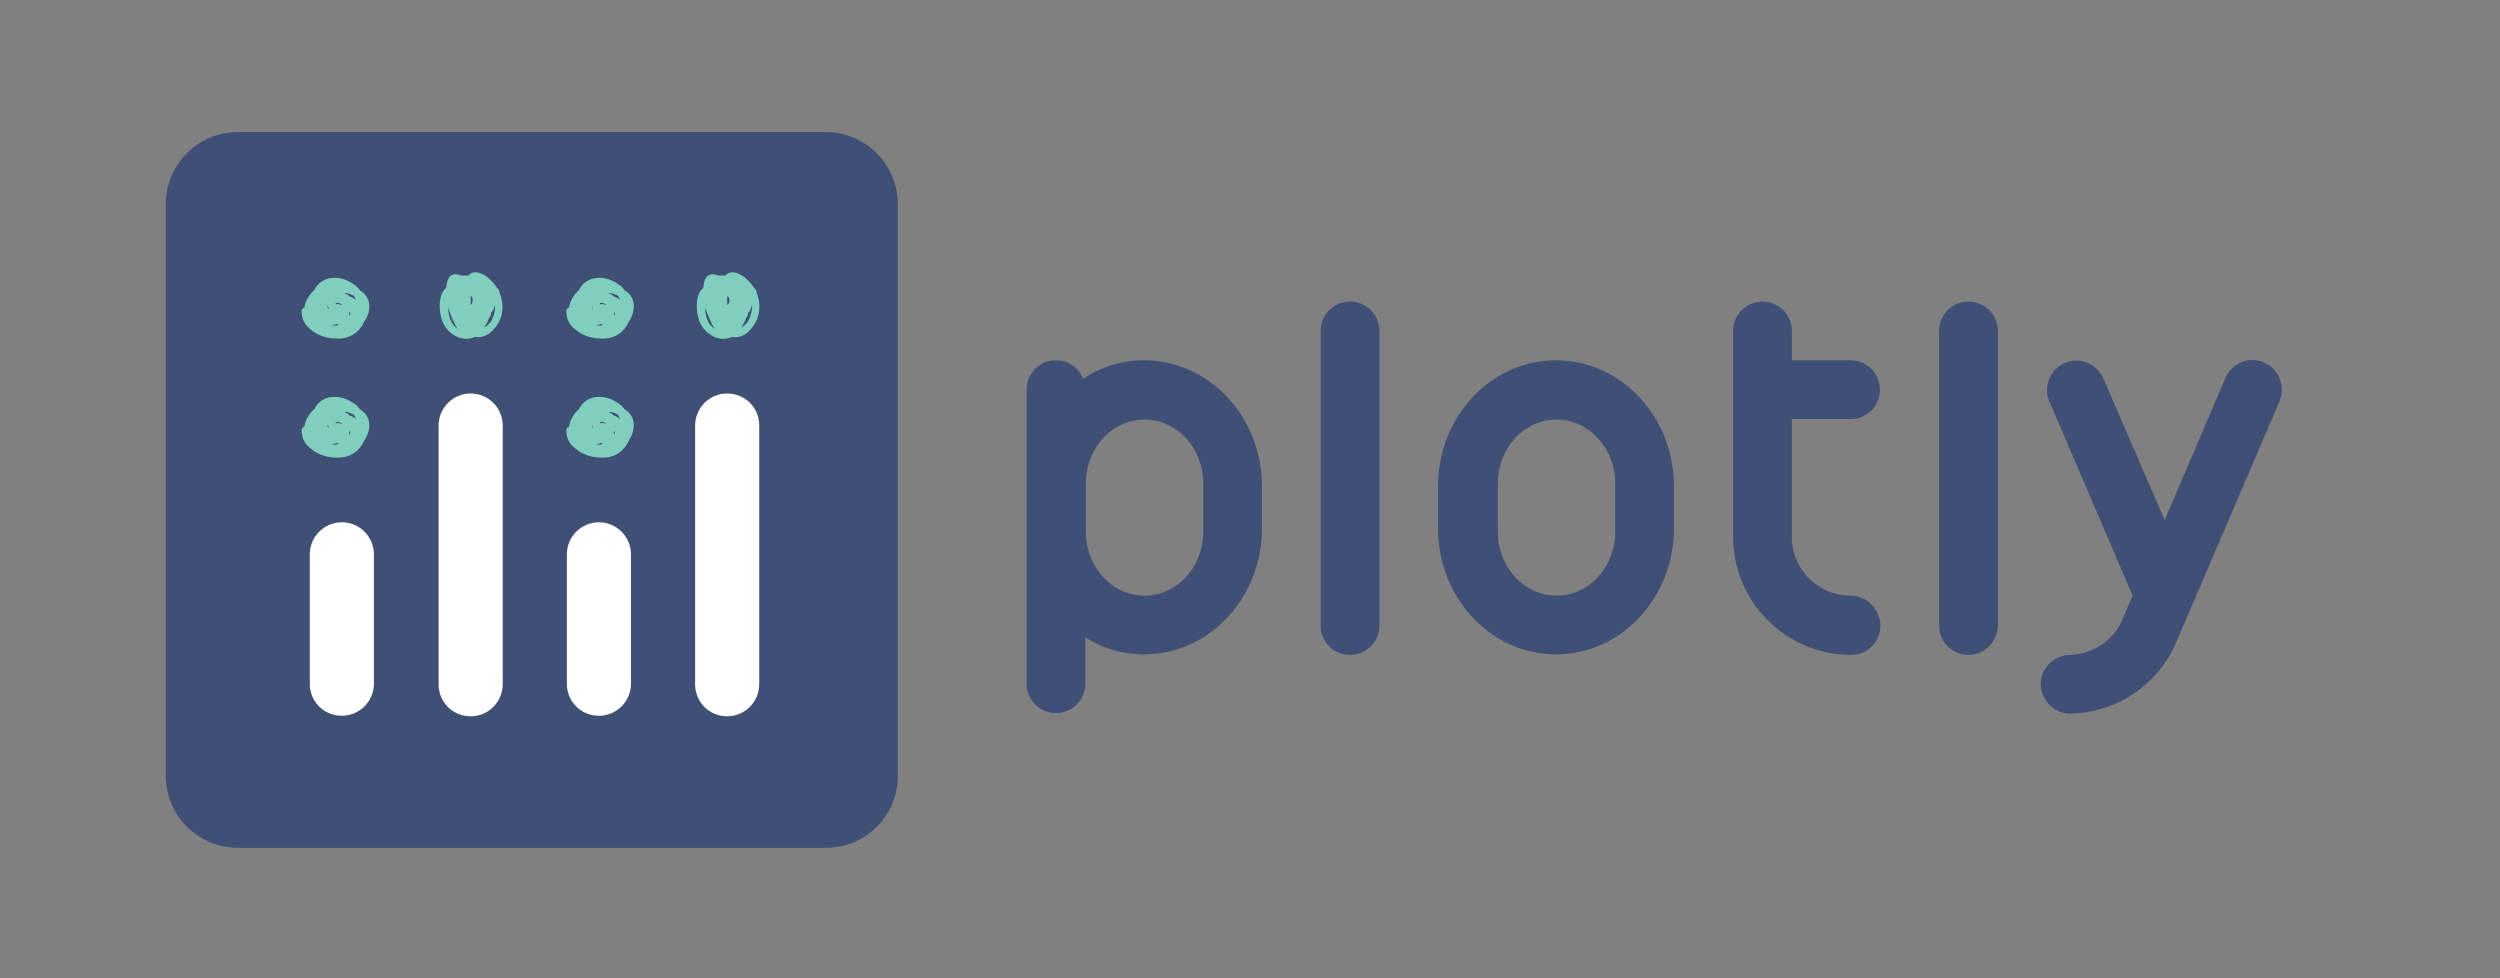
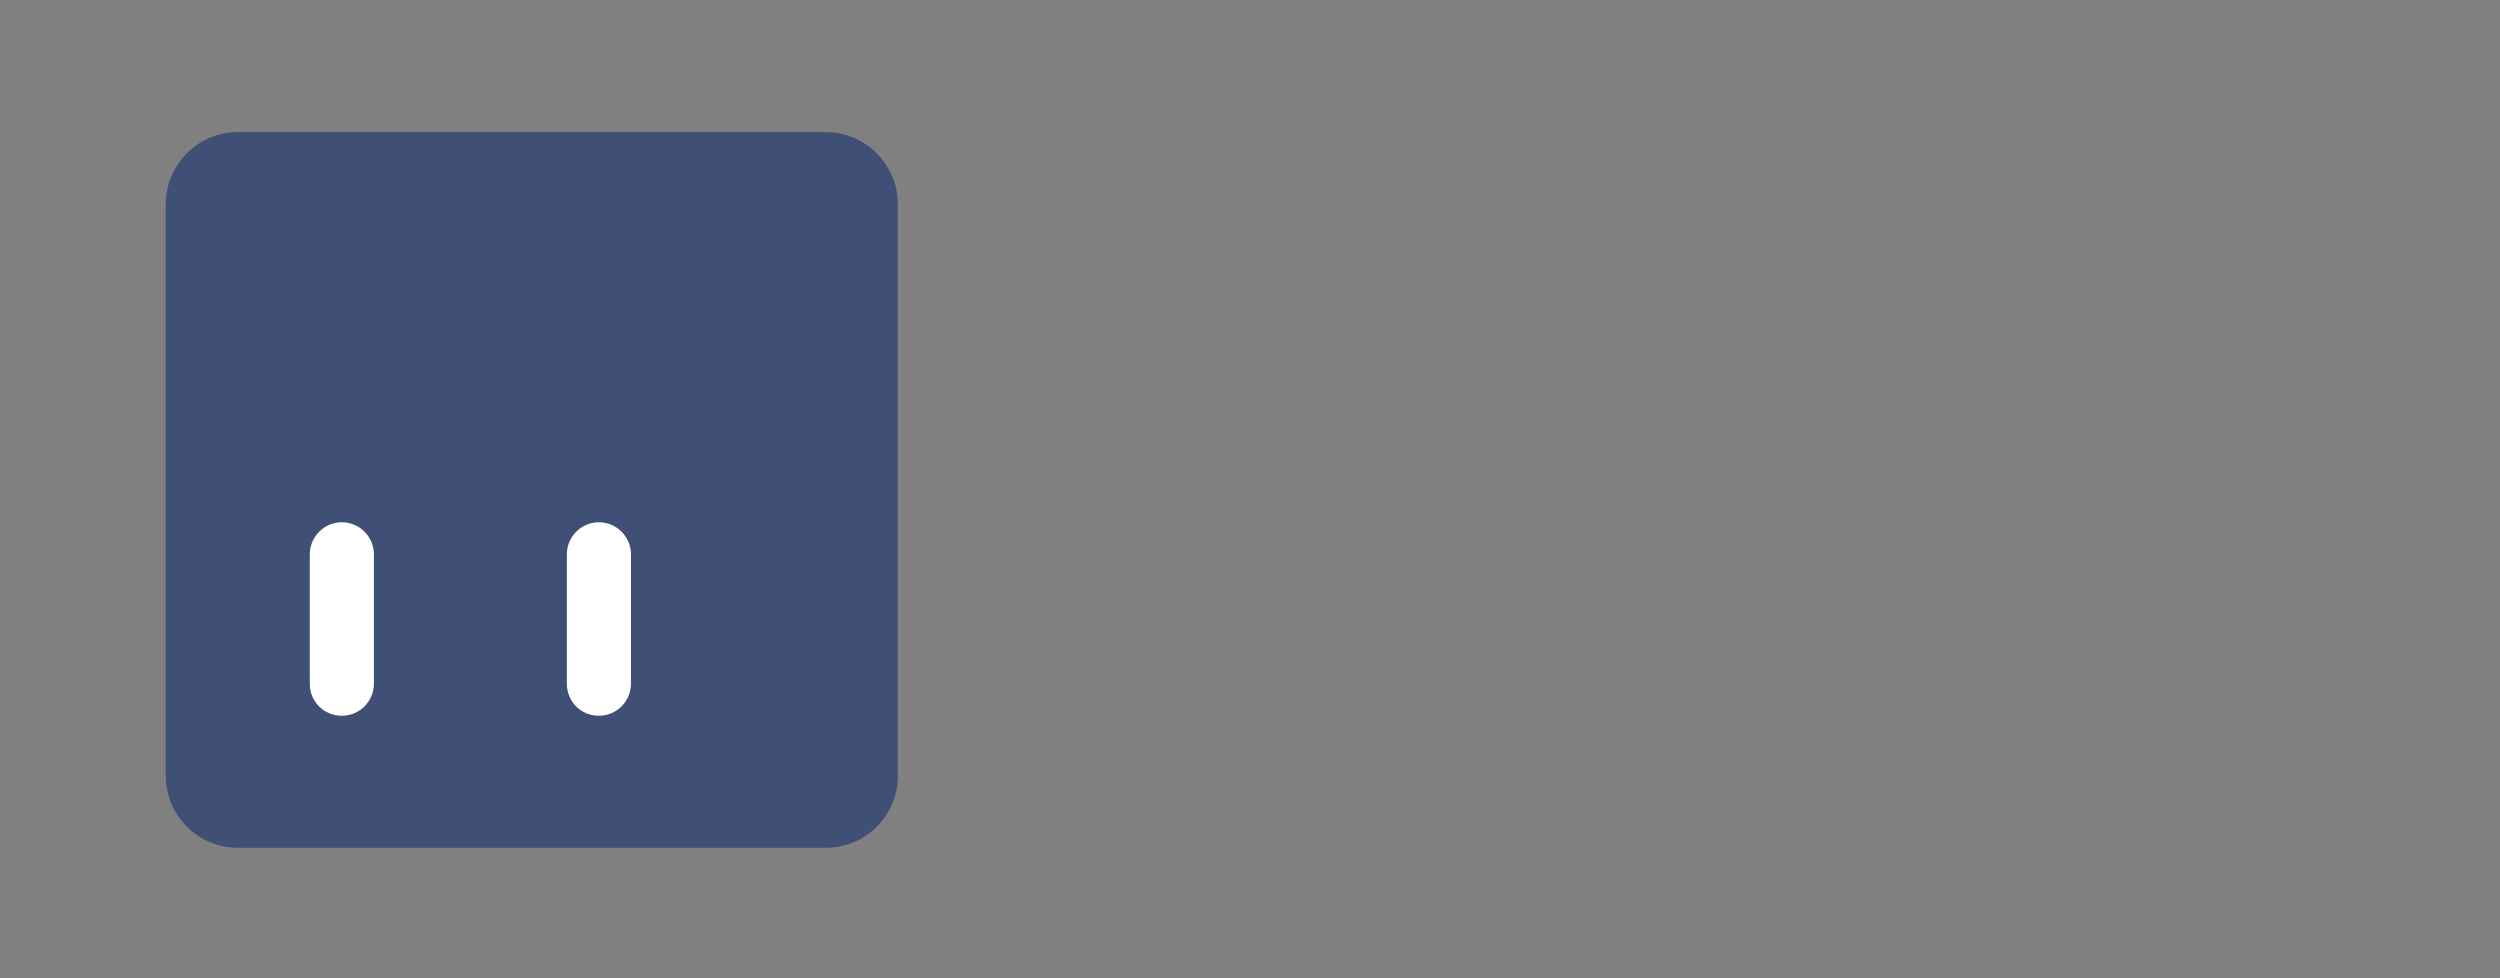
<svg xmlns="http://www.w3.org/2000/svg" viewBox="0 0 460 180">
  <rect x="0" y="0" width="460" height="180" fill="#808080" stroke="none" />
  <path d="M151.9 156H43.8c-7.3 0-13.3-5.9-13.3-13.3V37.6c0-7.3 5.9-13.3 13.3-13.3h108.1c7.3 0 13.3 5.9 13.3 13.3v105.1a13.23 13.23 0 0 1-13.3 13.3z" fill="#3f4f75" />
  <g fill="#80cfbe">
-     <path d="M66.5 75.5c-.1-.1-.2-.1-.3-.2-.3-.5-.8-.9-1.3-1.2-2.1-1.5-5.3-1.6-6.8.7-.1.1-.1.2-.2.4-1 .9-1.7 2-1.9 3.3-.3.1-.5.3-.5.7 0 1.5.7 2.7 1.9 3.5 1.2 1 2.9 1.5 4.6 1.5 2.5.1 4.2-1.3 5-3.1 1.3-1.9 1.4-4.3-.5-5.6zM64.4 80c-.1-.1-.1-.3-.2-.4.1-.1.1-.2.2-.4 0 .3.1.5 0 .8zm-4.1-1.9c0 .1 0 .2.1.3 0 .1.1.3.1.4-.2-.1-.3-.4-.2-.7zm2.1-.4c.1.1.3.1.4.1v.3c-.2-.3-.7-.3-1-.2 0-.1 0-.2-.1-.2l.5-.1c.1 0 .1.1.2.1zm-1.3 4c.3 0 .7-.1 1-.2l.2.2c-.3.1-.6.1-.9.1-.2 0-.3 0-.3-.1-.1.1-.1 0 0 0zm4-5.4c0 .1.1.1.1.2l.3.6c-.4-.3-.8-.6-1.3-.7-.1-.2-.3-.4-.5-.4h-.1c-.1-.1-.1-.2-.2-.2.6 0 1.2.2 1.7.5zm1.4-22.7c-.1-.1-.2-.1-.3-.2-.3-.5-.8-.9-1.3-1.2-2.1-1.5-5.3-1.6-6.8.7-.1.1-.1.2-.2.4-1 .9-1.7 2-1.9 3.3-.3.1-.5.3-.5.7 0 1.5.7 2.7 1.9 3.5 1.2 1 2.9 1.5 4.6 1.5 2.5.1 4.2-1.3 5-3.1 1.3-1.8 1.4-4.3-.5-5.6zm-2.1 4.5c-.1-.1-.1-.3-.2-.4.1-.1.1-.2.2-.4 0 .3.1.5 0 .8zm-4.1-1.9c0 .1 0 .2.1.3 0 .1.1.3.1.4-.2-.1-.3-.4-.2-.7zm2.1-.4c.1.1.3.1.4.1v.3c-.2-.3-.7-.3-1-.2 0-.1 0-.2-.1-.2l.5-.1c.1 0 .1.1.2.1zm-1.3 4c.3 0 .7-.1 1-.2l.2.2c-.3.1-.6.1-.9.1-.2 0-.3 0-.3-.1-.1.1-.1 0 0 0zm4-5.4c0 .1.1.1.1.2l.3.6c-.4-.3-.8-.6-1.3-.7-.1-.2-.3-.4-.5-.4h-.1c-.1-.1-.1-.2-.2-.2.6 0 1.2.3 1.7.5zm50.1 21.1c-.1-.1-.2-.1-.3-.2-.3-.5-.8-.9-1.3-1.2-2.1-1.5-5.3-1.6-6.8.7-.1.1-.1.2-.2.4-1 .9-1.7 2-1.9 3.3-.3.1-.5.3-.5.7 0 1.5.7 2.7 1.9 3.5 1.2 1 2.9 1.5 4.6 1.5 2.5.1 4.2-1.3 5-3.1 1.2-1.9 1.4-4.3-.5-5.6zm-2.1 4.5c-.1-.1-.1-.3-.2-.4.1-.1.1-.2.2-.4v.8zm-4.2-1.9c0 .1 0 .2.1.3 0 .1.1.3.1.4-.1-.1-.2-.4-.2-.7zm2.1-.4c.1.1.3.1.4.1v.3c-.2-.3-.7-.3-1-.2 0-.1 0-.2-.1-.2l.5-.1c.1 0 .2.1.2.1zm-1.3 4c.3 0 .7-.1 1-.2l.2.2c-.3.1-.6.1-.9.1-.1 0-.2 0-.3-.1 0 .1 0 0 0 0zm4-5.4c0 .1.1.1.1.2l.3.6c-.4-.3-.8-.6-1.3-.7-.1-.2-.3-.4-.5-.4h-.1c-.1-.1-.1-.2-.2-.2.7 0 1.2.2 1.7.5z" />
-     <path d="M115.2 53.6c-.1-.1-.2-.1-.3-.2-.3-.5-.8-.9-1.3-1.2-2.1-1.5-5.3-1.6-6.8.7-.1.1-.1.2-.2.4-1 .9-1.7 2-1.9 3.3-.3.1-.5.3-.5.7 0 1.5.7 2.7 1.9 3.5 1.2 1 2.9 1.5 4.6 1.5 2.5.1 4.2-1.3 5-3.1 1.2-1.8 1.4-4.3-.5-5.6zm-2.1 4.5c-.1-.1-.1-.3-.2-.4.1-.1.1-.2.2-.4v.8zm-4.2-1.9c0 .1 0 .2.1.3 0 .1.1.3.1.4-.1-.1-.2-.4-.2-.7zm2.1-.4c.1.1.3.1.4.1v.3c-.2-.3-.7-.3-1-.2 0-.1 0-.2-.1-.2l.5-.1c.1 0 .2.1.2.1zm-1.3 4c.3 0 .7-.1 1-.2l.2.2c-.3.1-.6.1-.9.1-.1 0-.2 0-.3-.1 0 .1 0 0 0 0zm4-5.4c0 .1.1.1.1.2l.3.6c-.4-.3-.8-.6-1.3-.7-.1-.2-.3-.4-.5-.4h-.1c-.1-.1-.1-.2-.2-.2.7 0 1.2.3 1.7.5z" />
-   </g>
+     </g>
  <g fill="#fff">
    <use href="#B" />
    <use href="#B" x="47.3" />
-     <path d="M86.6 72.4c-3.3 0-5.9 2.7-5.9 5.9v47.6c0 3.3 2.6 5.9 5.9 5.9s5.9-2.7 5.9-5.9V78.3c0-3.3-2.7-5.9-5.9-5.9zm47.2 0c-3.3 0-5.9 2.7-5.9 5.9v47.6c0 3.3 2.6 5.9 5.9 5.9s5.9-2.7 5.9-5.9V78.3c0-3.3-2.6-5.9-5.9-5.9z" />
  </g>
-   <path d="M139.2 53.8c0-.3-.1-.6-.4-.8l-.1-.1c-.5-.8-1.2-1.5-2-2.1-1.1-.7-2.4-1.1-3.2-.1h-.9-.5c-.9-.4-1.9-.4-2.4.8-.2.4-.2.9-.3 1.5-.2.1-.3.3-.5.5-.9 1.3-.8 3.6-.4 5 .6 2.5 3.3 4.4 5.6 3.7.2 0 .4-.1.5-.2 1.2.2 2.6-.2 3.6-1.5 1.7-1.9 1.9-4.5 1-6.7zm-5.4 2.3v-1.6c.1 0 .1.1.2.1l.1.1c.2.5.2 1.2-.3 1.4zm-4 1.2v-.7c.2.9.6 1.7.9 2.4.2.5.5 1.1.8 1.5-.2-.1-.3-.2-.5-.4-.8-.7-1.1-1.8-1.2-2.8zm7.8 1.9c-.4.5-.8.9-1.2 1.1.3-.5.6-1 .8-1.6.1-.1.1-.2.2-.4.2-.2.3-.4.2-.7.4-.3.6-.8.7-1.3 0 0 0-.1.1-.1 0 1.1-.3 2.1-.8 3zm-45.7-5.4c0-.3-.1-.6-.4-.8l-.1-.1c-.5-.8-1.2-1.5-2-2.1-1.1-.7-2.4-1.1-3.2-.1h-.9-.5c-.9-.4-1.9-.4-2.4.8-.2.4-.2.9-.3 1.5-.2.1-.3.3-.5.5-.9 1.3-.8 3.6-.4 5 .6 2.5 3.3 4.4 5.6 3.7.2 0 .4-.1.5-.2 1.2.2 2.6-.2 3.6-1.5 1.8-1.9 1.9-4.5 1-6.7zm-5.3 2.3v-1.6c.1 0 .1.1.2.1l.1.1c.1.5.1 1.2-.3 1.4zm-4.1 1.2v-.7c.2.9.6 1.7.9 2.4.2.5.5 1.1.8 1.5-.2-.1-.3-.2-.5-.4-.7-.7-1.1-1.8-1.2-2.8zm7.8 1.9c-.4.5-.8.9-1.2 1.1.3-.5.6-1 .8-1.6.1-.1.1-.2.2-.4.2-.2.3-.4.2-.7.4-.3.6-.8.7-1.3 0 0 0-.1.1-.1 0 1.1-.2 2.1-.8 3z" fill="#80cfbe" />
-   <path d="M248.4 120.5h0c-3 0-5.4-2.4-5.4-5.4V60.9c0-3 2.4-5.4 5.4-5.4h0c3 0 5.4 2.4 5.4 5.4v54.2c.1 2.9-2.4 5.4-5.4 5.4zm113.8 0h0c-3 0-5.4-2.4-5.4-5.4V60.9c0-3 2.4-5.4 5.4-5.4h0c3 0 5.4 2.4 5.4 5.4v54.2c0 2.9-2.4 5.4-5.4 5.4zM210.5 66.3c-4.1 0-8 1.2-11.2 3.4-.8-2-2.7-3.4-5-3.4-3 0-5.4 2.4-5.4 5.4v17.8 7.7 28.6c0 3 2.4 5.4 5.4 5.4s5.4-2.4 5.4-5.4v-8.5c3.2 2 6.9 3.1 10.8 3.1 12 0 21.7-10.4 21.7-23.2v-7.7c0-12.8-9.7-23.2-21.7-23.2zm10.9 31.5c0 6.5-4.8 11.8-10.8 11.8s-10.8-5.3-10.8-11.8V89c0-6.5 4.8-11.8 10.8-11.8s10.8 5.3 10.8 11.8v8.8zm64.9-31.5h0c-12 0-21.7 10.4-21.7 23.2v7.7c0 12.8 9.7 23.2 21.7 23.2h0c12 0 21.7-10.4 21.7-23.2v-7.7c0-12.8-9.7-23.2-21.7-23.2zm10.9 31.5c0 6.5-4.8 11.8-10.8 11.8s-10.8-5.3-10.8-11.8V89c0-6.5 4.8-11.8 10.8-11.8s10.8 5.3 10.8 11.8v8.8zm43.3 11.8c-6 0-10.8-4.9-10.8-10.8V77.1h10.8c3 0 5.4-2.4 5.4-5.4s-2.4-5.4-5.4-5.4h-10.8v-5.4c0-3-2.4-5.4-5.4-5.4s-5.4 2.4-5.4 5.4v37.9c0 11.9 9.7 21.7 21.7 21.7 3 0 5.4-2.4 5.4-5.4-.1-3-2.5-5.5-5.5-5.5zm76.1-42.9c-2.8-1.2-5.9.1-7.1 2.8l-11.2 26.2L387 69.6c-1.2-2.7-4.4-4-7.1-2.8s-4 4.4-2.8 7.1l15.3 35.7-1.8 4.2c-1.6 4-5.5 6.6-9.8 6.7-3 .1-5.4 2.6-5.3 5.5s2.5 5.3 5.4 5.3h.1a21.62 21.62 0 0 0 19.5-13.3l18.9-44.1c1.2-2.8-.1-6-2.8-7.2z" fill="#3f4f75" />
  <defs>
    <path id="B" d="M62.9 96.1c-3.3 0-5.9 2.7-5.9 5.9v23.8c0 3.3 2.6 5.9 5.9 5.9s5.9-2.7 5.9-5.9V102c0-3.2-2.6-5.9-5.9-5.9z" />
  </defs>
</svg>